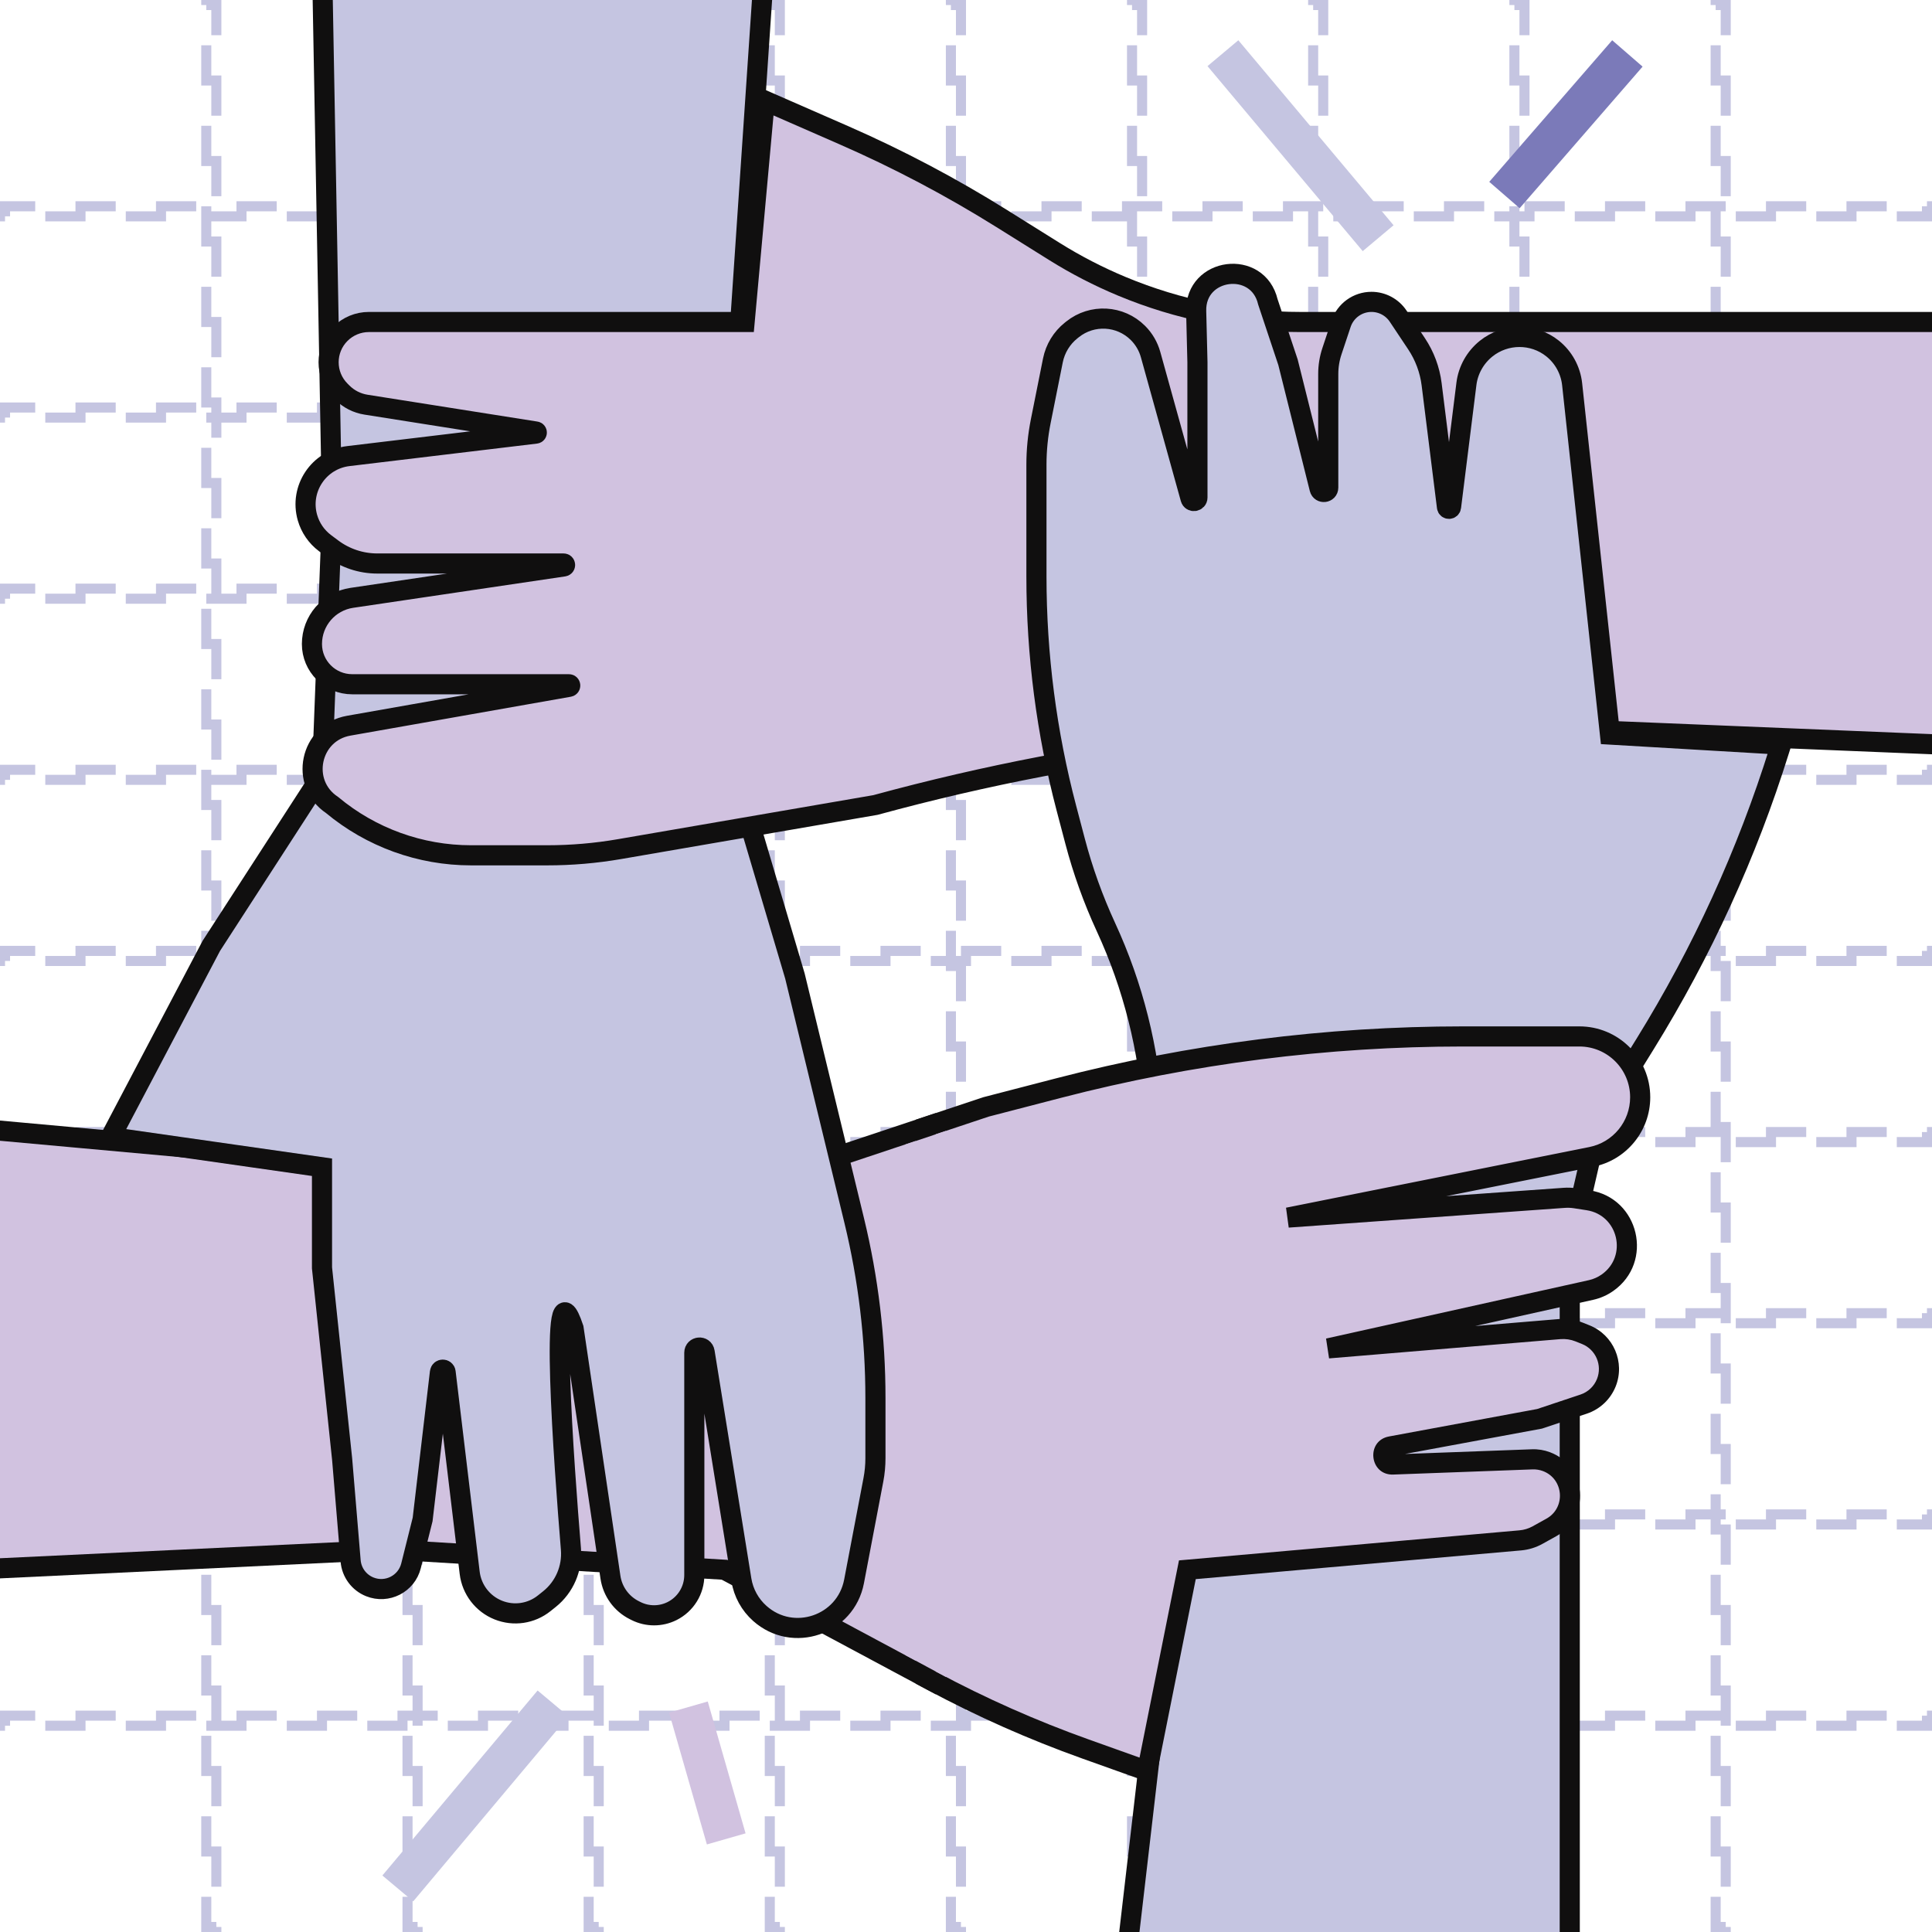
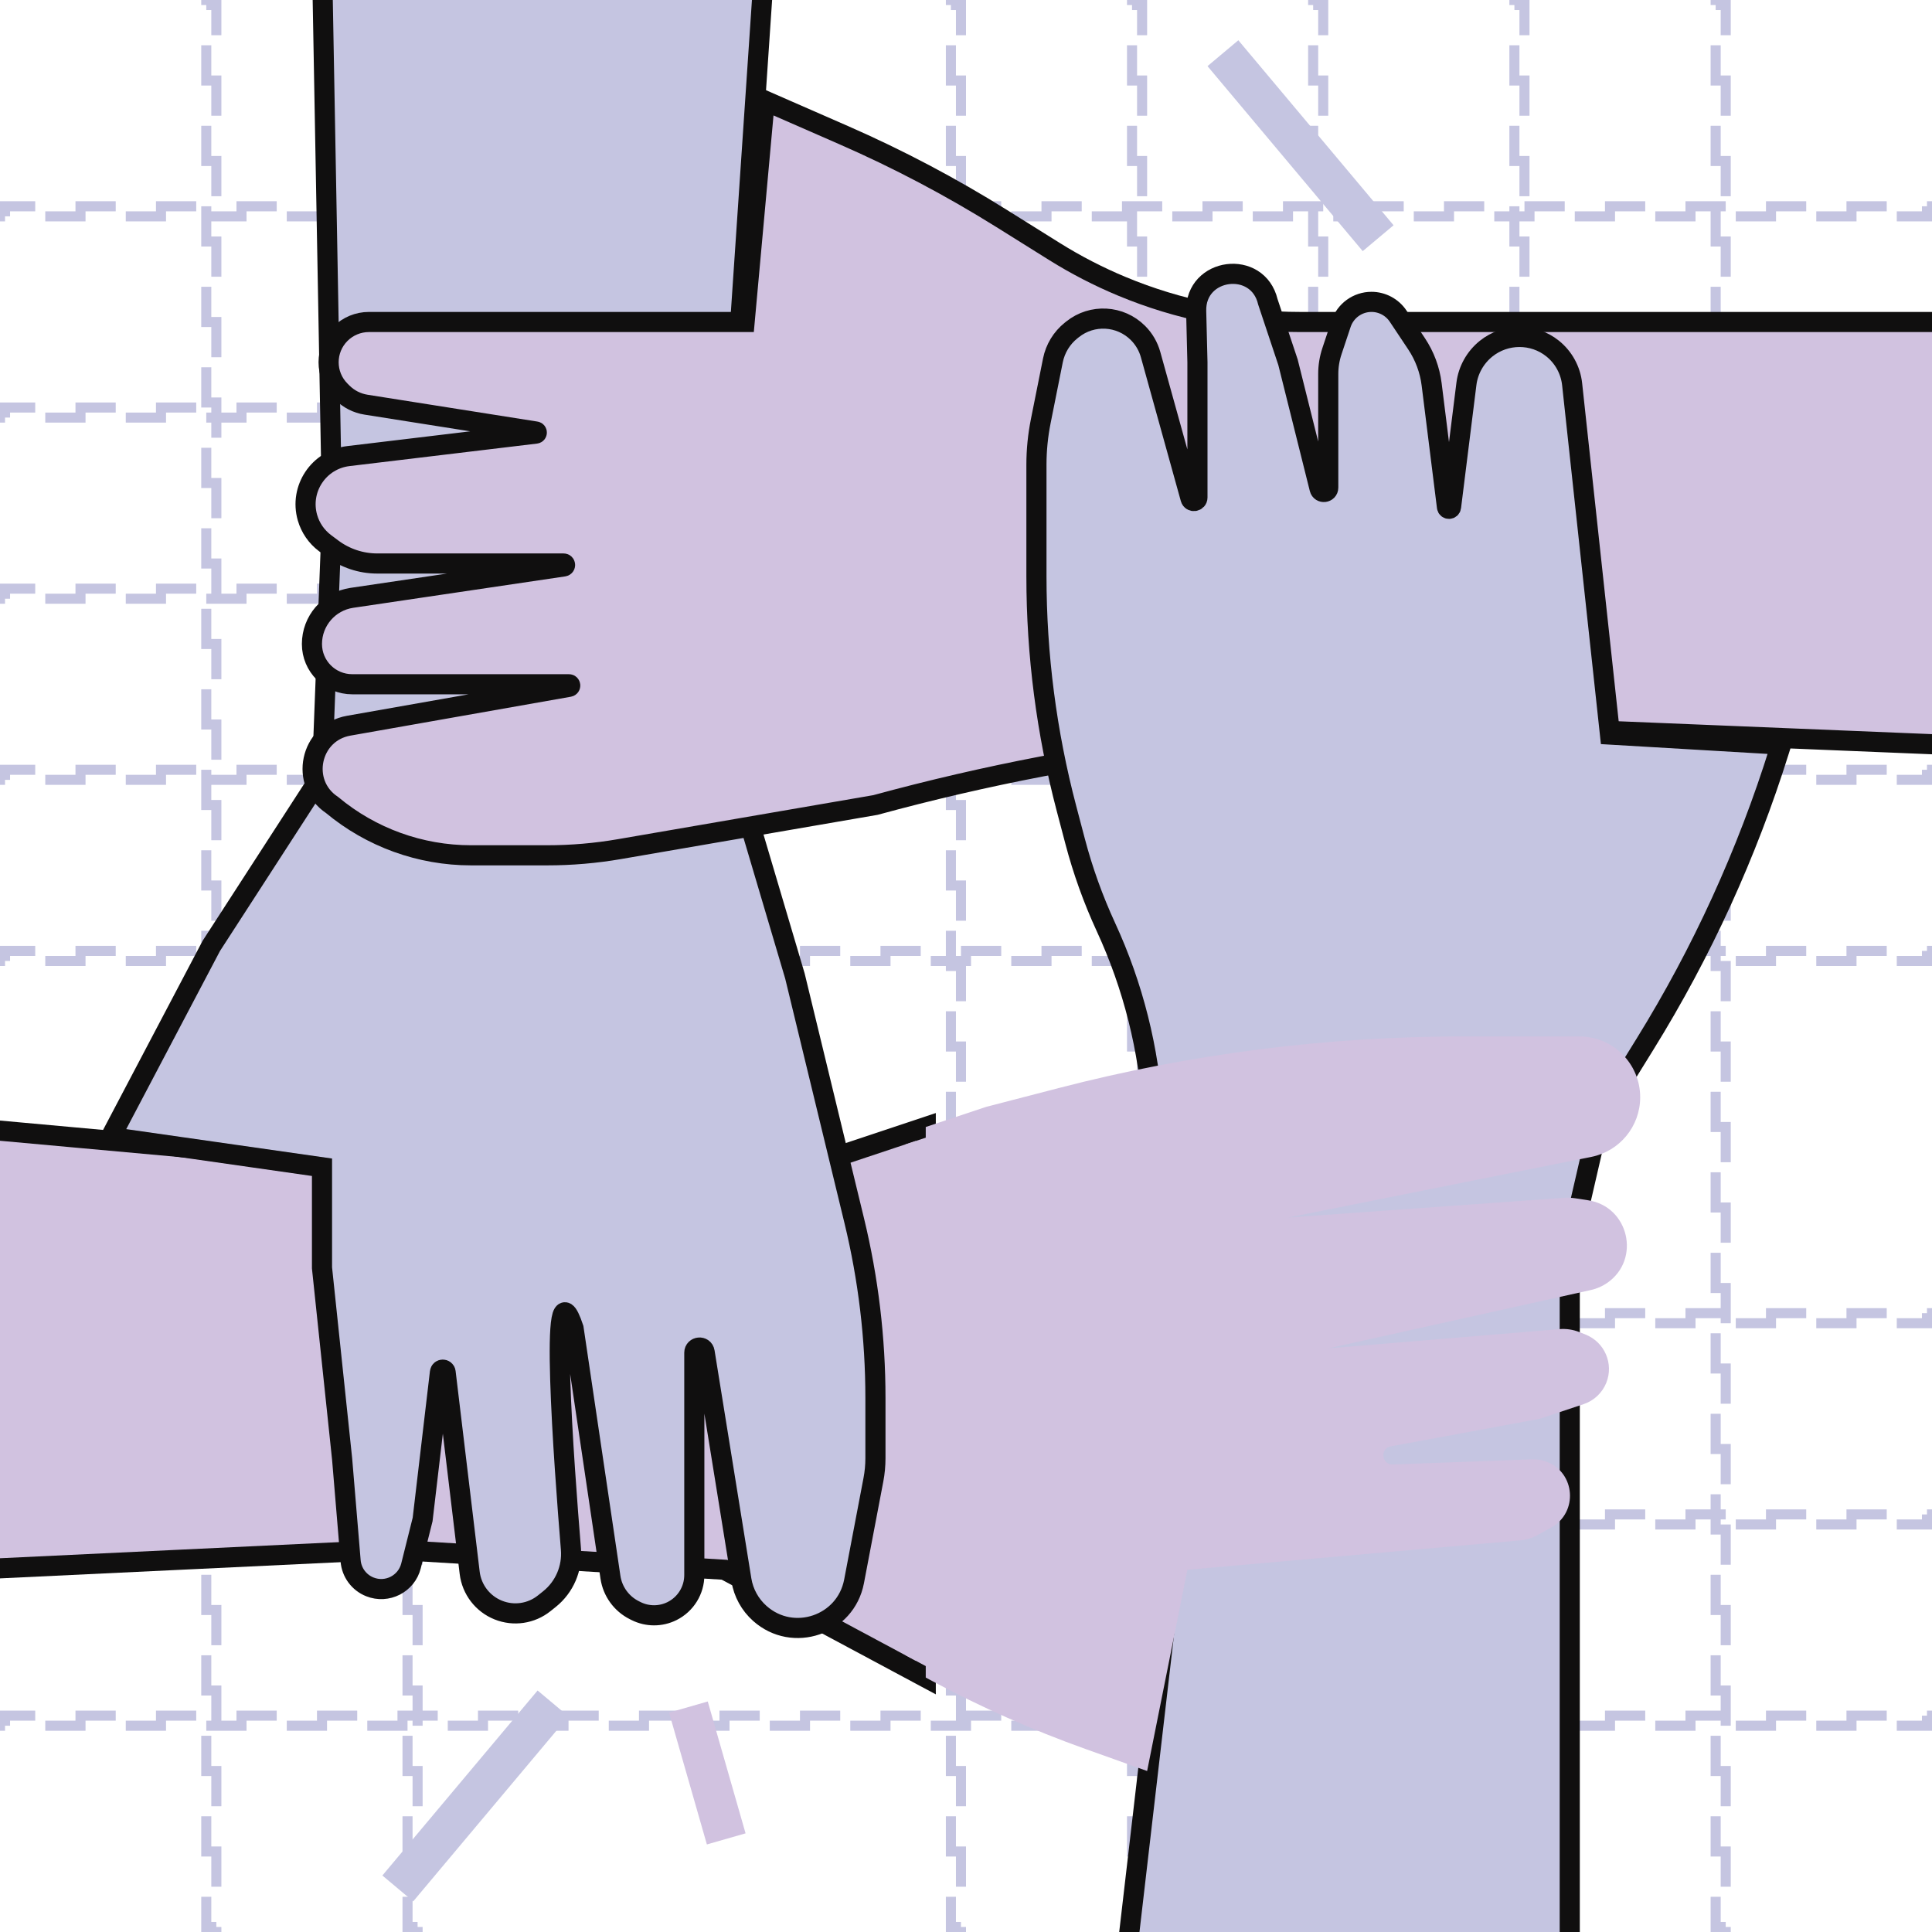
<svg xmlns="http://www.w3.org/2000/svg" width="96" height="96" viewBox="0 0 96 96" fill="none">
  <g clip-path="url(#clip0_863_13450)">
    <rect x="10.25" y="0.25" width="0.5" height="95.5" stroke="#C5C5E1" stroke-width="0.5" stroke-dasharray="2 2" />
    <rect x="20.25" y="0.25" width="0.5" height="95.5" stroke="#C5C5E1" stroke-width="0.5" stroke-dasharray="2 2" />
-     <rect x="29.25" y="0.25" width="0.5" height="95.5" stroke="#C5C5E1" stroke-width="0.5" stroke-dasharray="2 2" />
-     <rect x="38.25" y="0.25" width="0.5" height="95.5" stroke="#C5C5E1" stroke-width="0.5" stroke-dasharray="2 2" />
    <rect x="47.25" y="0.25" width="0.5" height="95.5" stroke="#C5C5E1" stroke-width="0.5" stroke-dasharray="2 2" />
    <rect x="56.25" y="0.25" width="0.5" height="95.5" stroke="#C5C5E1" stroke-width="0.5" stroke-dasharray="2 2" />
    <rect x="65.25" y="0.25" width="0.5" height="95.5" stroke="#C5C5E1" stroke-width="0.5" stroke-dasharray="2 2" />
    <rect x="75.25" y="0.25" width="0.5" height="95.5" stroke="#C5C5E1" stroke-width="0.5" stroke-dasharray="2 2" />
    <rect x="85.25" y="0.25" width="0.5" height="95.5" stroke="#C5C5E1" stroke-width="0.5" stroke-dasharray="2 2" />
    <rect x="95.75" y="10.25" width="0.5" height="95.5" transform="rotate(90 95.75 10.25)" stroke="#C5C5E1" stroke-width="0.5" stroke-dasharray="2 2" />
    <rect x="95.75" y="20.25" width="0.5" height="95.5" transform="rotate(90 95.75 20.25)" stroke="#C5C5E1" stroke-width="0.5" stroke-dasharray="2 2" />
    <rect x="95.75" y="29.25" width="0.5" height="95.5" transform="rotate(90 95.75 29.25)" stroke="#C5C5E1" stroke-width="0.5" stroke-dasharray="2 2" />
    <rect x="95.75" y="38.25" width="0.5" height="95.5" transform="rotate(90 95.75 38.25)" stroke="#C5C5E1" stroke-width="0.5" stroke-dasharray="2 2" />
    <rect x="95.75" y="47.25" width="0.5" height="95.5" transform="rotate(90 95.75 47.25)" stroke="#C5C5E1" stroke-width="0.5" stroke-dasharray="2 2" />
-     <rect x="95.75" y="56.25" width="0.5" height="95.5" transform="rotate(90 95.75 56.25)" stroke="#C5C5E1" stroke-width="0.5" stroke-dasharray="2 2" />
    <rect x="95.75" y="65.25" width="0.5" height="95.5" transform="rotate(90 95.75 65.25)" stroke="#C5C5E1" stroke-width="0.5" stroke-dasharray="2 2" />
    <rect x="95.75" y="75.25" width="0.5" height="95.5" transform="rotate(90 95.75 75.25)" stroke="#C5C5E1" stroke-width="0.5" stroke-dasharray="2 2" />
    <rect x="95.75" y="85.25" width="0.5" height="95.5" transform="rotate(90 95.75 85.25)" stroke="#C5C5E1" stroke-width="0.5" stroke-dasharray="2 2" />
    <rect x="20.532" y="94.478" width="2" height="12" transform="rotate(-140 20.532 94.478)" fill="#C5C5E1" />
    <rect x="37.047" y="91.098" width="2" height="6.816" transform="rotate(164 37.047 91.098)" fill="#D1C2E0" />
    <path fill-rule="evenodd" clip-rule="evenodd" d="M46 56L41.5 57.5L27.5 58.5L14.5 57.5L-2 56L-1.5 78L19.5 77L36 78L46 83.357V56Z" fill="#D1C2E0" />
    <path d="M41.5 57.5L41.536 57.999L41.598 57.994L41.658 57.974L41.5 57.5ZM46 56H46.5V55.306L45.842 55.526L46 56ZM27.5 58.5L27.462 58.998L27.499 59.001L27.536 58.999L27.5 58.5ZM14.5 57.5L14.455 57.998L14.462 57.998L14.5 57.5ZM-2 56L-1.955 55.502L-2.513 55.451L-2.5 56.011L-2 56ZM-1.5 78L-2 78.011L-1.988 78.524L-1.476 78.499L-1.5 78ZM19.5 77L19.53 76.501L19.503 76.499L19.476 76.501L19.5 77ZM36 78L36.236 77.559L36.14 77.507L36.03 77.501L36 78ZM46 83.357L45.764 83.798L46.5 84.192V83.357H46ZM41.658 57.974L46.158 56.474L45.842 55.526L41.342 57.026L41.658 57.974ZM27.536 58.999L41.536 57.999L41.464 57.001L27.464 58.001L27.536 58.999ZM14.462 57.998L27.462 58.998L27.538 58.002L14.538 57.002L14.462 57.998ZM-2.045 56.498L14.455 57.998L14.545 57.002L-1.955 55.502L-2.045 56.498ZM-1 77.989L-1.5 55.989L-2.5 56.011L-2 78.011L-1 77.989ZM19.476 76.501L-1.524 77.501L-1.476 78.499L19.524 77.499L19.476 76.501ZM36.03 77.501L19.53 76.501L19.47 77.499L35.97 78.499L36.03 77.501ZM46.236 82.916L36.236 77.559L35.764 78.441L45.764 83.798L46.236 82.916ZM46.5 83.357V56H45.5V83.357H46.5Z" fill="#100F0F" />
    <path d="M38 -2H16L16.5 25.5L16 38.5L10.5 47L5.5 56.5L16 58V63L17 72.5L17.422 77.56C17.47 78.136 17.839 78.636 18.376 78.85C19.235 79.194 20.2 78.701 20.424 77.803L21 75.5L21.861 68.181C21.881 68.015 22.122 68.015 22.142 68.181L23.338 78.151C23.438 78.983 23.984 79.694 24.761 80.004C25.527 80.311 26.398 80.182 27.042 79.666L27.301 79.459C28.05 78.86 28.448 77.927 28.369 76.971C28.032 72.878 27.244 62.231 28.5 66L30.333 78.372C30.438 79.079 30.881 79.69 31.52 80.01L31.606 80.053C32.169 80.334 32.831 80.334 33.394 80.053C34.072 79.714 34.5 79.022 34.5 78.264V68.5V67.217C34.5 66.9 34.962 66.862 35.012 67.176L36.839 78.501C36.943 79.147 37.267 79.737 37.757 80.172C39.406 81.639 42.024 80.748 42.437 78.58L43.398 73.534C43.466 73.179 43.5 72.818 43.5 72.457V69.469C43.5 66.5 43.147 63.542 42.447 60.657L39.5 48.5L35.5 35L38 -2Z" fill="#C5C5E1" stroke="#100F0F" />
-     <path d="M96.5 37V16H64.609C61.566 16 58.554 15.398 55.746 14.227C54.584 13.743 53.464 13.165 52.396 12.498L49.772 10.857C47.261 9.288 44.638 7.904 41.925 6.717L38 5L37 16H30.5H18.328C17.798 16 17.289 16.211 16.914 16.586C16.133 17.367 16.133 18.633 16.914 19.414L17.009 19.509C17.328 19.828 17.74 20.038 18.186 20.108L26.63 21.442C26.689 21.451 26.688 21.538 26.628 21.545L17.309 22.663C15.835 22.84 14.869 24.293 15.277 25.72C15.422 26.226 15.728 26.671 16.149 26.987L16.505 27.253C17.151 27.738 17.937 28 18.744 28H28.005C28.096 28 28.105 28.133 28.015 28.146L17.478 29.707C16.342 29.875 15.5 30.851 15.5 32C15.5 33.105 16.395 34 17.5 34H28.271C28.349 34 28.359 34.113 28.282 34.127L20.5 35.5L17.326 36.06C15.4 36.4 14.873 38.915 16.5 40C18.438 41.615 20.882 42.5 23.405 42.5H27.184C28.392 42.5 29.599 42.397 30.79 42.191L43.5 40C54.435 37.018 65.764 35.737 77.088 36.202L96.5 37Z" fill="#D1C2E0" stroke="#100F0F" />
+     <path d="M96.5 37V16H64.609C61.566 16 58.554 15.398 55.746 14.227C54.584 13.743 53.464 13.165 52.396 12.498L49.772 10.857C47.261 9.288 44.638 7.904 41.925 6.717L38 5L37 16H30.5H18.328C17.798 16 17.289 16.211 16.914 16.586C16.133 17.367 16.133 18.633 16.914 19.414L17.009 19.509C17.328 19.828 17.74 20.038 18.186 20.108L26.63 21.442C26.689 21.451 26.688 21.538 26.628 21.545L17.309 22.663C15.835 22.84 14.869 24.293 15.277 25.72C15.422 26.226 15.728 26.671 16.149 26.987L16.505 27.253C17.151 27.738 17.937 28 18.744 28H28.005C28.096 28 28.105 28.133 28.015 28.146L17.478 29.707C16.342 29.875 15.5 30.851 15.5 32C15.5 33.105 16.395 34 17.5 34H28.271C28.349 34 28.359 34.113 28.282 34.127L17.326 36.06C15.4 36.4 14.873 38.915 16.5 40C18.438 41.615 20.882 42.5 23.405 42.5H27.184C28.392 42.5 29.599 42.397 30.79 42.191L43.5 40C54.435 37.018 65.764 35.737 77.088 36.202L96.5 37Z" fill="#D1C2E0" stroke="#100F0F" />
    <path d="M78 97H56L58.5 75.5L57.292 55.375C57.099 52.153 56.306 48.996 54.953 46.066C54.319 44.691 53.806 43.264 53.421 41.8L52.989 40.16C52.001 36.402 51.5 32.533 51.5 28.647V23.09C51.5 22.365 51.572 21.642 51.714 20.931L52.318 17.908C52.436 17.322 52.756 16.795 53.223 16.422L53.293 16.366C54.265 15.588 55.666 15.666 56.546 16.546C56.843 16.843 57.059 17.213 57.172 17.619L59.158 24.769C59.212 24.964 59.5 24.925 59.5 24.722V23.5V18L59.437 15.459C59.382 13.288 62.503 12.886 63 15L64 18L65.57 24.281C65.633 24.531 66 24.486 66 24.229V18.581C66 18.196 66.062 17.814 66.184 17.449L66.637 16.089C66.854 15.439 67.462 15 68.148 15C68.68 15 69.177 15.266 69.473 15.709L70.388 17.082C70.79 17.686 71.047 18.375 71.137 19.095L71.899 25.195C71.914 25.313 72.086 25.313 72.101 25.195L72.866 19.07C72.952 18.384 73.307 17.755 73.846 17.323C74.808 16.554 76.183 16.547 77.145 17.316C77.692 17.754 78.042 18.392 78.118 19.089L80 36.5L88.5 37L88.412 37.28C86.811 42.406 84.57 47.31 81.743 51.877L79.5 55.5L78 62V97Z" fill="#C5C5E1" stroke="#100F0F" />
    <path fill-rule="evenodd" clip-rule="evenodd" d="M46 56V83.357L46.321 83.529C48.77 84.841 51.314 85.969 53.931 86.904L57 88L59 78L75.541 76.54C75.844 76.514 76.137 76.424 76.403 76.276L77.082 75.899C78.429 75.15 78.282 73.168 76.839 72.627C76.615 72.543 76.377 72.505 76.138 72.513L69.21 72.77C68.647 72.791 68.556 71.971 69.111 71.868L76.5 70.5L78.691 69.77C79.204 69.599 79.616 69.21 79.817 68.708C80.194 67.765 79.735 66.694 78.792 66.317L78.478 66.191C78.163 66.065 77.825 66.015 77.487 66.043L66 67L79.06 64.098C79.351 64.033 79.625 63.912 79.869 63.742C81.545 62.569 80.935 59.952 78.913 59.641L78.281 59.543C78.094 59.514 77.905 59.507 77.717 59.52L64 60.5L79.07 57.486C80.483 57.203 81.5 55.963 81.5 54.522C81.5 52.853 80.147 51.5 78.478 51.5H76H72.702C65.928 51.5 59.182 52.36 52.625 54.06L49 55L46 56Z" fill="#D1C2E0" />
-     <path d="M46 56L45.842 55.526L45.5 55.64V56H46ZM46 83.357H45.5V83.656L45.764 83.798L46 83.357ZM46.321 83.529L46.557 83.088H46.557L46.321 83.529ZM53.931 86.904L53.762 87.375L53.931 86.904ZM57 88L56.832 88.471L57.377 88.665L57.49 88.098L57 88ZM59 78L58.956 77.502L58.583 77.535L58.51 77.902L59 78ZM75.541 76.54L75.585 77.039H75.585L75.541 76.54ZM76.403 76.276L76.645 76.713L76.645 76.713L76.403 76.276ZM77.082 75.899L76.84 75.462H76.84L77.082 75.899ZM76.839 72.627L76.664 73.095H76.664L76.839 72.627ZM76.138 72.513L76.119 72.014L76.138 72.513ZM69.21 72.77L69.192 72.27L69.21 72.77ZM69.111 71.868L69.202 72.36L69.202 72.36L69.111 71.868ZM76.5 70.5L76.591 70.992L76.625 70.985L76.658 70.974L76.5 70.5ZM78.691 69.77L78.532 69.295H78.532L78.691 69.77ZM79.817 68.708L80.281 68.894L79.817 68.708ZM78.792 66.317L78.978 65.853L78.792 66.317ZM78.478 66.191L78.292 66.655L78.478 66.191ZM77.487 66.043L77.529 66.541H77.529L77.487 66.043ZM66 67L65.891 66.512L66.041 67.498L66 67ZM79.06 64.098L78.952 63.61H78.952L79.06 64.098ZM79.869 63.742L80.156 64.151L80.156 64.151L79.869 63.742ZM78.913 59.641L78.837 60.135H78.837L78.913 59.641ZM78.281 59.543L78.357 59.049H78.357L78.281 59.543ZM77.717 59.52L77.681 59.022H77.681L77.717 59.52ZM64 60.5L63.902 60.01L64.036 60.999L64 60.5ZM79.07 57.486L79.168 57.976L79.07 57.486ZM52.625 54.06L52.75 54.544L52.625 54.06ZM49 55L48.874 54.516L48.858 54.52L48.842 54.526L49 55ZM45.5 56V83.357H46.5V56H45.5ZM46.557 83.088L46.236 82.916L45.764 83.798L46.085 83.97L46.557 83.088ZM54.099 86.433C51.505 85.507 48.984 84.389 46.557 83.088L46.085 83.97C48.556 85.294 51.122 86.432 53.762 87.375L54.099 86.433ZM57.168 87.529L54.099 86.433L53.762 87.375L56.832 88.471L57.168 87.529ZM58.51 77.902L56.51 87.902L57.49 88.098L59.49 78.098L58.51 77.902ZM75.497 76.042L58.956 77.502L59.044 78.498L75.585 77.039L75.497 76.042ZM76.16 75.839C75.956 75.953 75.73 76.022 75.497 76.042L75.585 77.039C75.957 77.006 76.319 76.895 76.645 76.713L76.16 75.839ZM76.84 75.462L76.16 75.839L76.645 76.713L77.325 76.336L76.84 75.462ZM76.664 73.095C77.707 73.487 77.814 74.921 76.84 75.462L77.325 76.336C79.045 75.381 78.856 72.85 77.015 72.159L76.664 73.095ZM76.156 73.013C76.329 73.007 76.502 73.035 76.664 73.095L77.015 72.159C76.729 72.052 76.425 72.002 76.119 72.014L76.156 73.013ZM69.229 73.27L76.156 73.013L76.119 72.014L69.192 72.27L69.229 73.27ZM69.019 71.377C67.856 71.592 68.046 73.313 69.229 73.27L69.192 72.27C69.183 72.271 69.186 72.269 69.196 72.273C69.206 72.277 69.216 72.283 69.225 72.291C69.239 72.305 69.239 72.314 69.238 72.311C69.238 72.307 69.24 72.316 69.229 72.333C69.223 72.342 69.214 72.351 69.205 72.356C69.196 72.362 69.193 72.362 69.202 72.36L69.019 71.377ZM76.409 70.008L69.019 71.377L69.202 72.36L76.591 70.992L76.409 70.008ZM78.532 69.295L76.342 70.026L76.658 70.974L78.849 70.244L78.532 69.295ZM79.353 68.522C79.206 68.888 78.906 69.171 78.532 69.295L78.849 70.244C79.502 70.026 80.025 69.532 80.281 68.894L79.353 68.522ZM78.606 66.781C79.293 67.056 79.627 67.835 79.353 68.522L80.281 68.894C80.761 67.694 80.177 66.332 78.978 65.853L78.606 66.781ZM78.292 66.655L78.606 66.781L78.978 65.853L78.663 65.727L78.292 66.655ZM77.529 66.541C77.789 66.519 78.05 66.558 78.292 66.655L78.663 65.727C78.277 65.572 77.86 65.51 77.446 65.544L77.529 66.541ZM66.041 67.498L77.529 66.541L77.446 65.544L65.959 66.502L66.041 67.498ZM78.952 63.61L65.891 66.512L66.109 67.488L79.169 64.586L78.952 63.61ZM79.582 63.332C79.392 63.465 79.178 63.559 78.952 63.61L79.169 64.586C79.523 64.507 79.858 64.359 80.156 64.151L79.582 63.332ZM78.837 60.135C80.413 60.377 80.889 62.417 79.582 63.332L80.156 64.151C82.201 62.72 81.456 59.526 78.989 59.146L78.837 60.135ZM78.205 60.037L78.837 60.135L78.989 59.146L78.357 59.049L78.205 60.037ZM77.752 60.019C77.903 60.008 78.055 60.014 78.205 60.037L78.357 59.049C78.133 59.015 77.907 59.005 77.681 59.022L77.752 60.019ZM64.036 60.999L77.752 60.019L77.681 59.022L63.964 60.001L64.036 60.999ZM78.972 56.996L63.902 60.01L64.098 60.99L79.168 57.976L78.972 56.996ZM81 54.522C81 55.725 80.151 56.76 78.972 56.996L79.168 57.976C80.815 57.647 82 56.201 82 54.522H81ZM78.478 52C79.871 52 81 53.129 81 54.522H82C82 52.577 80.423 51 78.478 51V52ZM76 52H78.478V51H76V52ZM72.702 52H76V51H72.702V52ZM52.75 54.544C59.266 52.855 65.97 52 72.702 52V51C65.886 51 59.097 51.866 52.499 53.576L52.75 54.544ZM49.126 55.484L52.75 54.544L52.499 53.576L48.874 54.516L49.126 55.484ZM46.158 56.474L49.158 55.474L48.842 54.526L45.842 55.526L46.158 56.474Z" fill="#100F0F" />
    <path d="M45 56.864L47 56.194V83.328L45 82.249V56.864Z" fill="#D1C2E0" />
    <rect x="60" y="3.286" width="2" height="12" transform="rotate(-40 60 3.286)" fill="#C5C5E1" />
-     <rect x="80.109" y="2" width="2" height="9.317" transform="rotate(40.97 80.109 2)" fill="#7B7AB9" />
  </g>
  <defs>
    <clipPath id="clip0_863_13450">
      <rect width="96" height="96" fill="white" />
    </clipPath>
  </defs>
</svg>